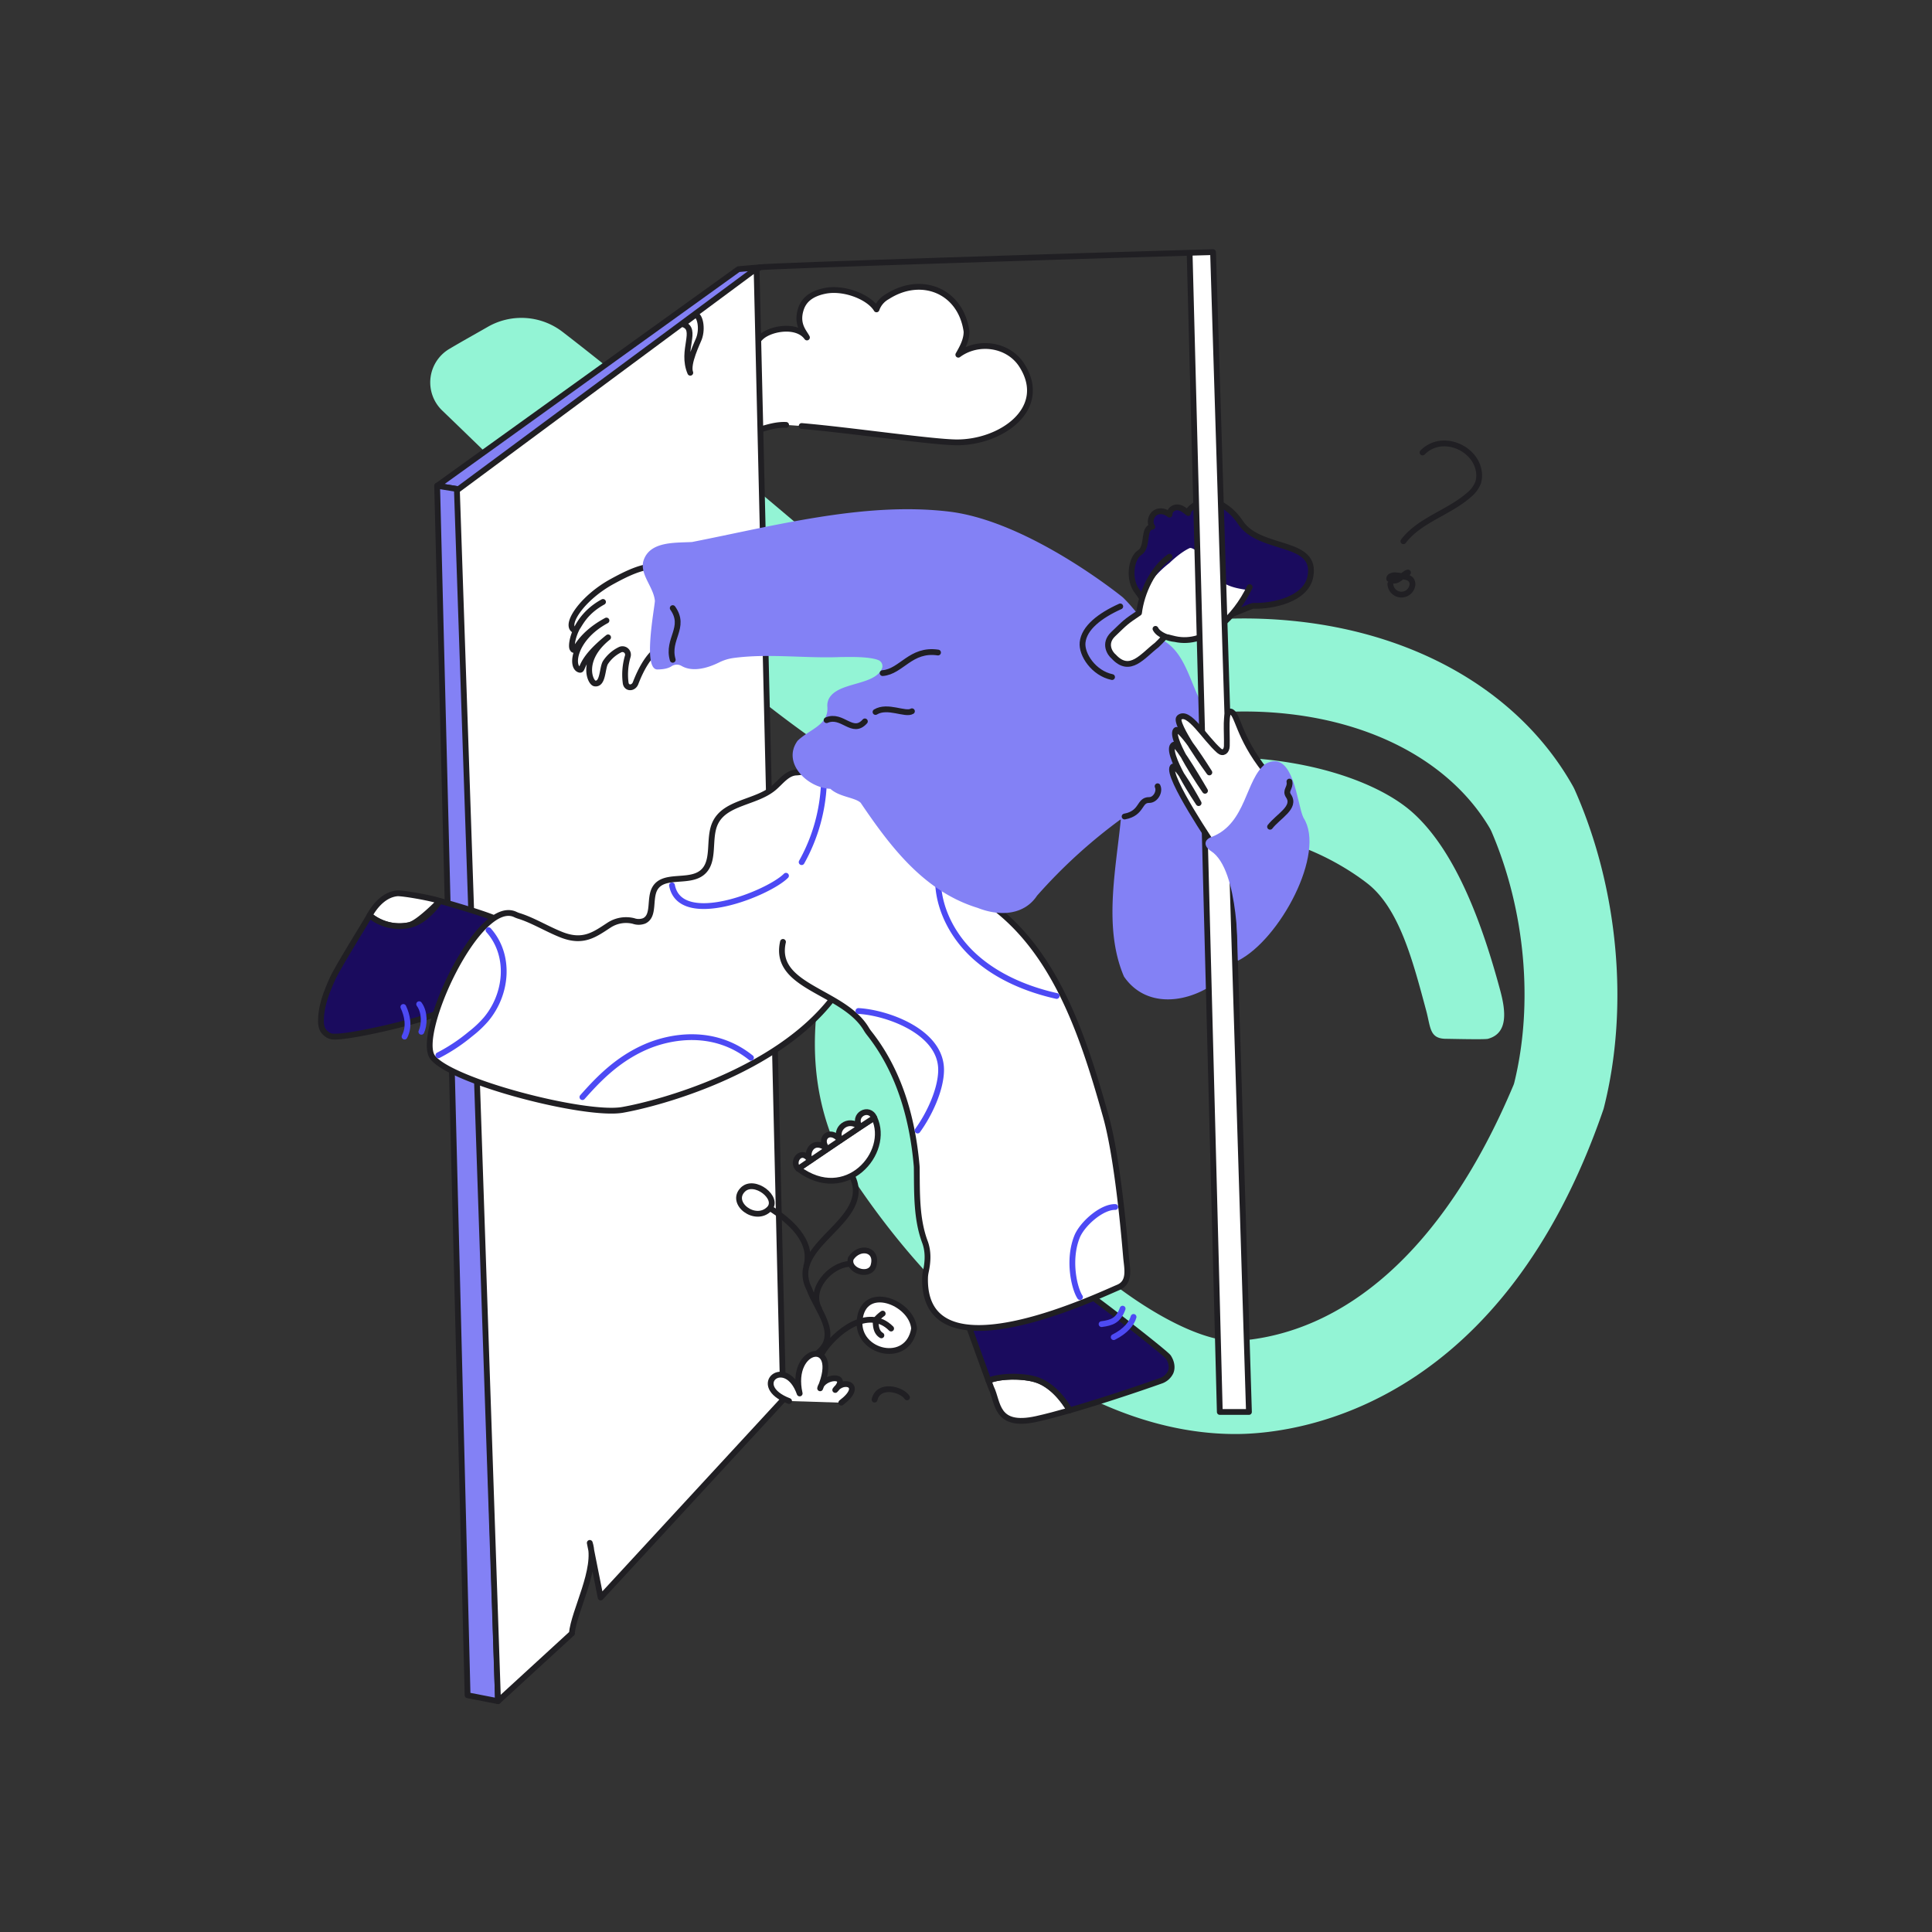
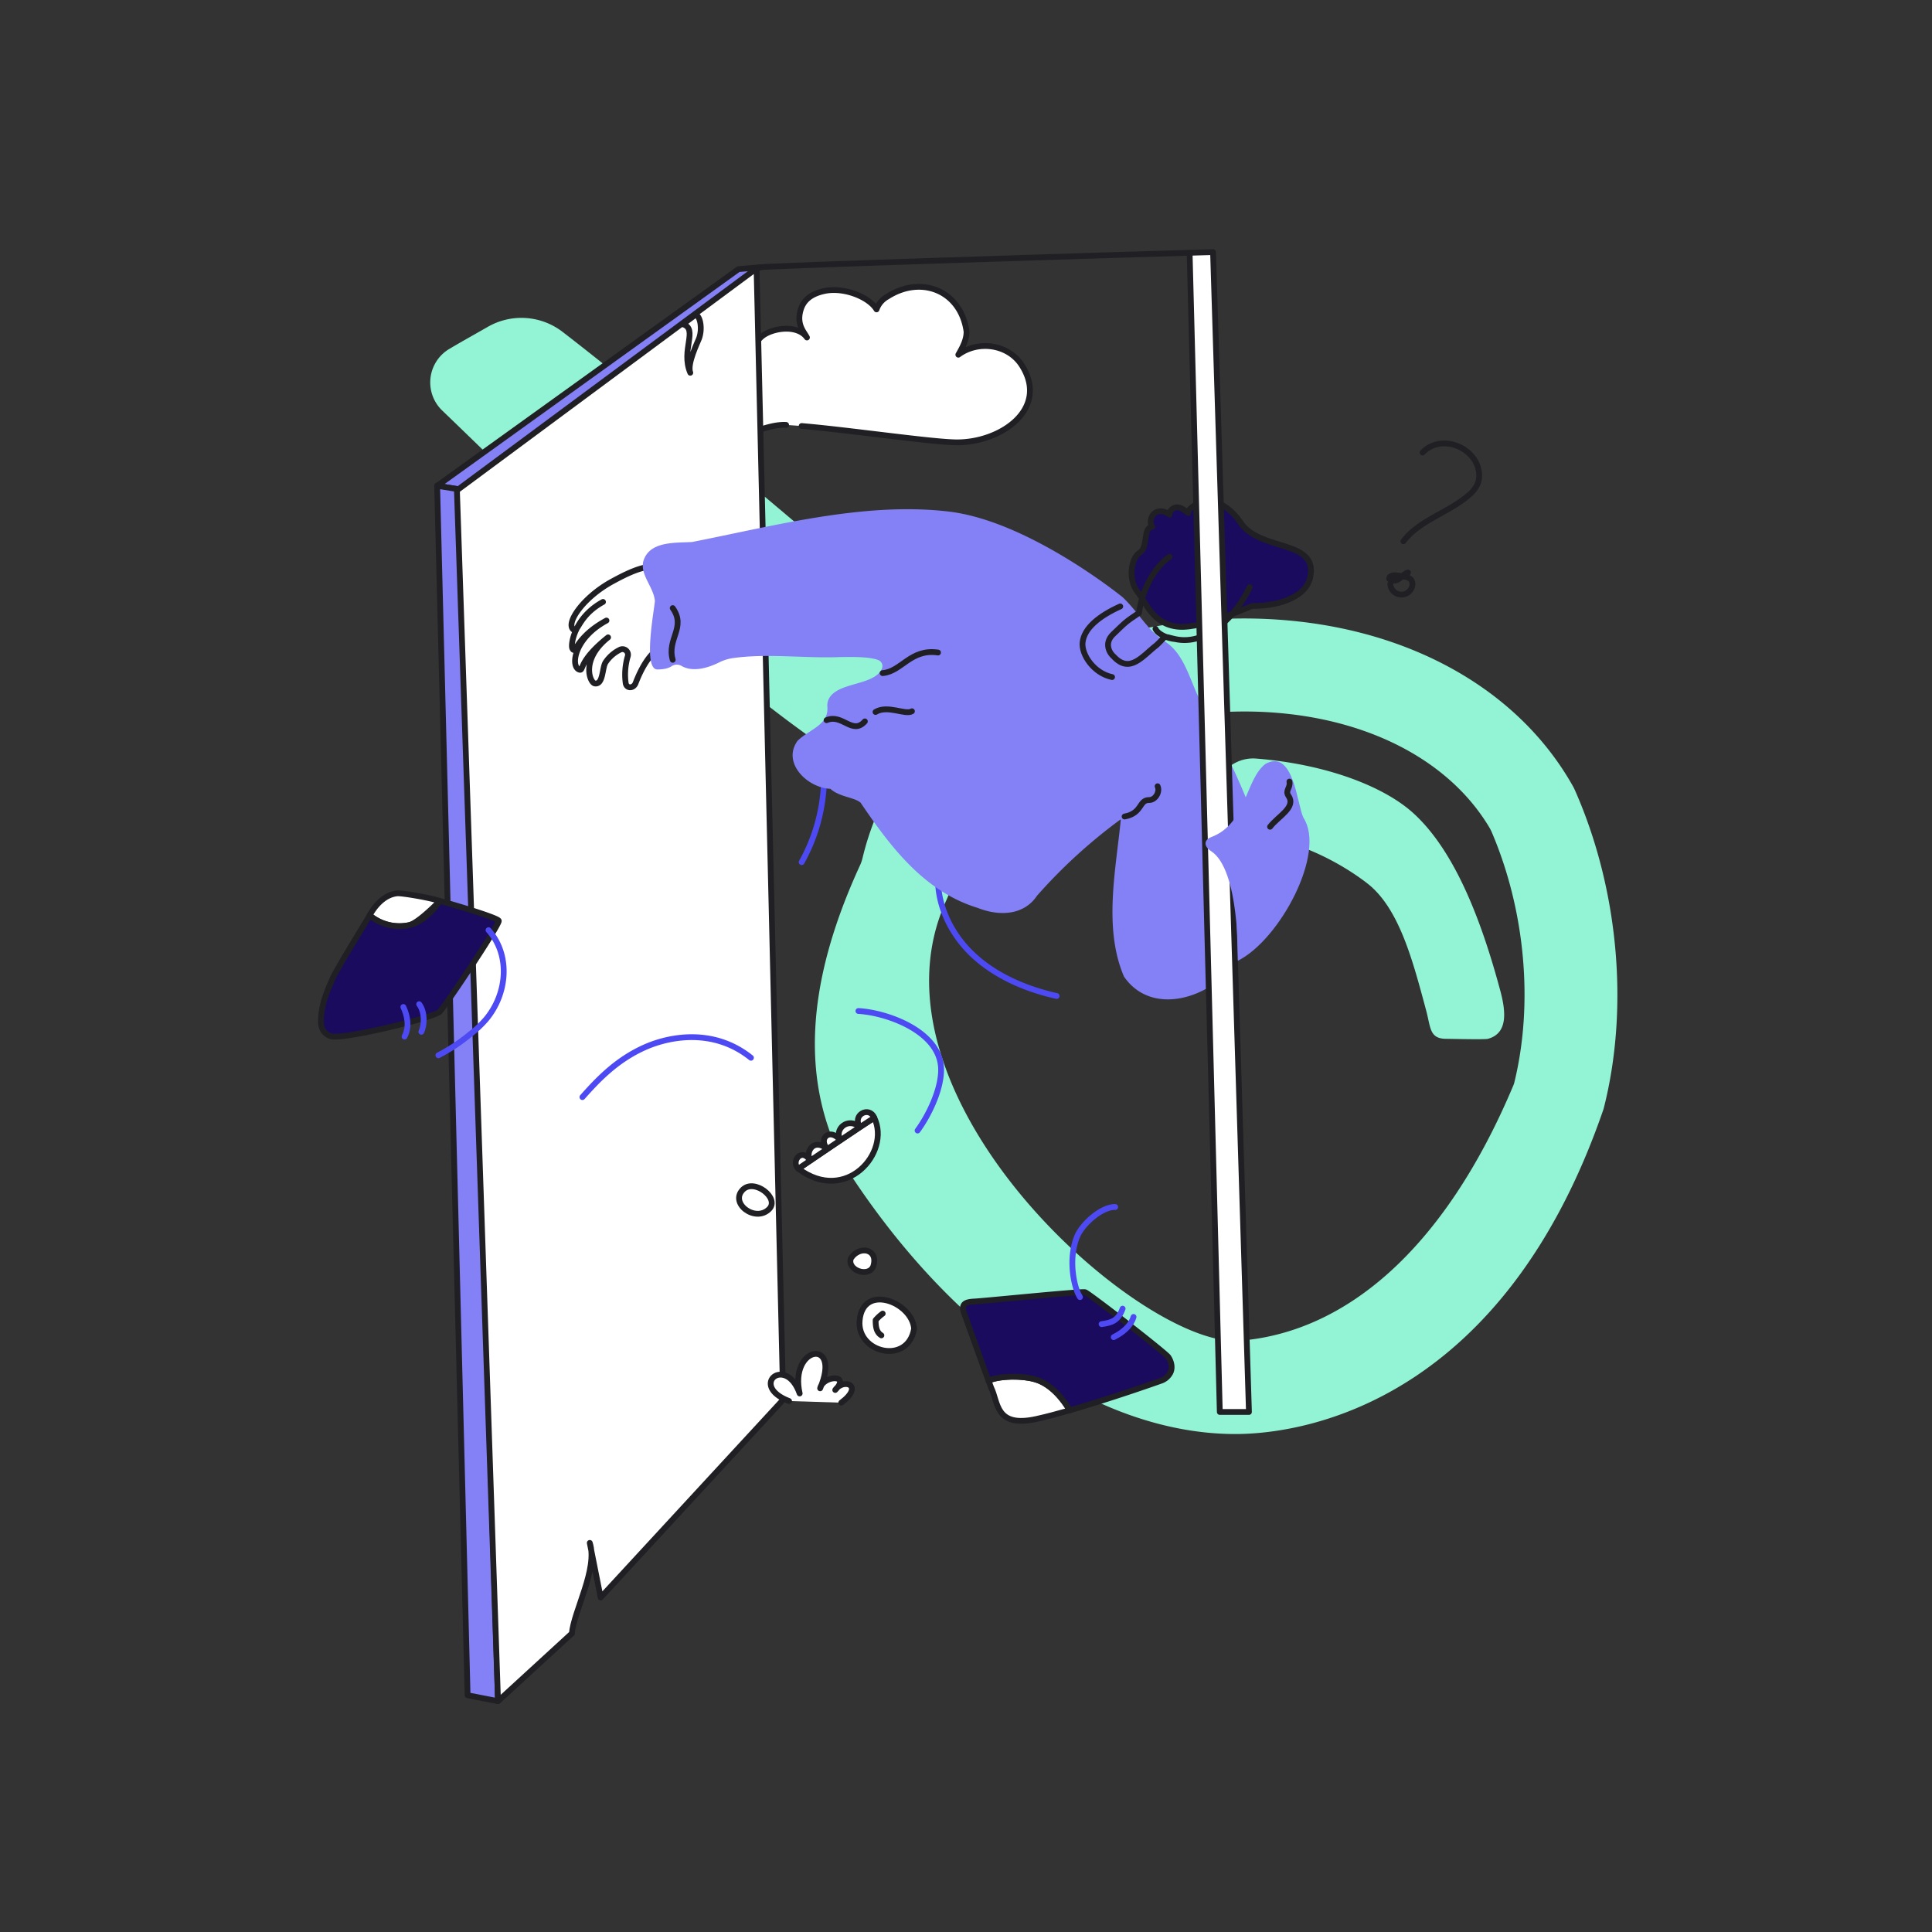
<svg xmlns="http://www.w3.org/2000/svg" viewBox="0 0 1000 1000" id="Pagenotfound">
  <rect x="0" y="0" width="1000" height="1000" fill="#333333" stroke="none" />
  <g fill="#5737d6" class="color000000 svgShape">
    <path fill="#93f4d5" d="M815.14,408.93q-.465-1.052-1.031-2.057c-26.508-47.116-78.372-78.181-142.294-85.228-51.702-5.7-104.017,4.809-145.515,27.668a20.221,20.221,0,0,1-20.095-.282c-1.329-.79-2.408-1.465-3.155-1.997a483.782,483.782,0,0,1-42.309-34.352C437.51,291.853,341.582,210.577,291.191,171.788a34.913,34.913,0,0,0-38.704-2.615c-6.224,3.576-13.245,7.46-19.953,11.444a20.168,20.168,0,0,0-3.633,31.881c42.992,41.267,146.631,144.66,216.016,185.793a20.001,20.001,0,0,1,8.283,24.815,143.365,143.365,0,0,0-6.755,21.029,20.527,20.527,0,0,1-1.292,3.736c-28.454,61.865-30.899,112.932-7.493,155.968.536.985,1.12,1.949,1.733,2.888,55.358,84.726,129.964,135.373,199.701,135.525h.311c38.647,0,139.056-18.809,190.403-167.689.137-.398.259-.805.363-1.213C843.32,521.354,837.694,459.864,815.14,408.93Zm-31.786,152.771c-36.166,86.05-88.19,129.02-143.94,132.414-.069.004-.145-.001-.215-.001-52.398-.114-195.225-127.98-149.347-228.209a46.477,46.477,0,0,0,3.033-8.982c3.785-16.546,9.787-27.912,18.793-35.623a42.195,42.195,0,0,0,3.565-3.528c32.495-35.32,93.079-54.7,151.297-48.28,47.253,5.21,85.115,26.589,104.351,58.803a20.729,20.729,0,0,1,1.262,2.49c17.314,40.549,21.661,88.706,11.646,129.573A9.004,9.004,0,0,1,783.354,561.701Z" class="colorcecccd svgShape" />
    <path fill="#93f4d5" d="M748.576,537.688c-8.757,0-8.017-5.836-10.404-14.696-6.894-25.591-13.898-52.987-30.582-65.857-13.94-10.754-36.968-23.051-60.666-24.922a19.857,19.857,0,0,1,3.126-39.59c36.509,2.883,66.093,14.444,81.195,28.006,23.067,20.714,36.628,59.942,45.273,92.033,2.852,10.589,4.215,22.174-6.373,25.027C768.416,538.154,750.285,537.688,748.576,537.688Z" class="colorcecccd svgShape" />
  </g>
  <g fill="#5737d6" class="color000000 svgShape">
    <path fill="#ffffff" stroke="#201f23" stroke-linecap="round" stroke-linejoin="round" stroke-width="3" d="M406.889,219.935c-10.003-.503-19.415,6.195-29.38,5.193-12.501-1.252-28.418-8.812-28.847-21.369A20.113,20.113,0,0,1,361.528,183.913c10.257-4.038,19.846,1.511,30.258,5.138a10.702,10.702,0,0,1-1.422-9.042,12.994,12.994,0,0,1,4.096-5.983c5.297-4.269,18.277-6.25,23.215.65-1.517-2.928-5.555-6.711-3.221-14.4,1.317-4.333,4.574-8.043,12.355-9.68,10.028-2.108,23.053,3.131,26.875,9.523l-.001.011.006-.005-.005-.006a12.058,12.058,0,0,1,5.598-6.576c17.622-11.337,38.074-3.022,40.994,18.035.075,4.305-2.113,8.279-4.246,12.014,10.362-7.64,25.932-5.384,32.855,5.47,14.435,22.633-11.009,40.255-34.149,39.899-13.133-.202-55.082-6.349-79.801-8.459" class="colorffffff svgShape colorStroke231f20 svgStroke" />
  </g>
  <g fill="#5737d6" class="color000000 svgShape">
    <polygon fill="#8381f5" stroke="#201f23" stroke-linecap="round" stroke-linejoin="round" stroke-width="3" points="393.281 138.354 237.953 253.333 226.28 251.449 382.234 139.31 393.281 138.354" class="colorf45d4a svgShape colorStroke231f20 svgStroke" />
    <polygon fill="#8381f5" stroke="#201f23" stroke-linecap="round" stroke-linejoin="round" stroke-width="3" points="242.018 877.47 226.261 251.449 237.953 253.333 257.776 880.527 242.018 877.47" class="colorf45d4a svgShape colorStroke231f20 svgStroke" />
    <path fill="#ffffff" stroke="#201f23" stroke-linecap="round" stroke-linejoin="round" stroke-width="3" d="M296.095,845.381l-38.32,35.147-21.275-626.723,155.099-114.903L405.374,724.481l-94.482,102.391-5.625-28.268c4.295,13.319-8.24,35.145-9.29,46.945" class="colorffffff svgShape colorStroke231f20 svgStroke" />
    <path fill="#ffffff" stroke="#201f23" stroke-linecap="round" stroke-linejoin="round" stroke-width="3" d="M361.816,175.22c-.688,1.887-6.322,13.155-4.522,17.715-5.02-11.76,4.305-22.624-3.868-25.135l6.457-4.796C362.21,162.994,363.815,169.737,361.816,175.22Z" class="colorffffff svgShape colorStroke231f20 svgStroke" />
  </g>
  <g fill="#5737d6" class="color000000 svgShape">
    <path fill="#ffffff" stroke="#201f23" stroke-linecap="round" stroke-linejoin="round" stroke-width="3" d="M408.414 725.177c-21.053-8.049-1.615-24.063 5.494-3.921-5.557-24.581 21.809-28.97 10.593-2.662 1.34-6.584 16.018-7.582 7.816.849 4.158-6.19 15.274-2.535 3.128 6.577M444.938 683.48c-1.542 16.796 25.114 23.187 28.206 4.182C471.972 673.874 446.652 664.149 444.938 683.48z" class="colorffffff svgShape colorStroke231f20 svgStroke" />
-     <path fill="none" stroke="#201f23" stroke-linecap="round" stroke-linejoin="round" stroke-width="3" d="M452.678 724.431c2.007-8.46 13.98-5.455 16.799-1.143M423.139 700.408c12.205-9.509-.508-22.554-4.249-33.213-12.014-23.293 33.809-34.857 22.137-58.514M425.223 700.73c6.648-11.207 24.29-24.942 36.019-13.082M424 677.433c-5.587-10.004 5.543-22.604 15.547-23.226M417.324 655.454c3.79-13.149-8.703-23.805-18.74-30.071" class="colorStroke231f20 svgStroke" />
    <path fill="#ffffff" stroke="#201f23" stroke-linecap="round" stroke-linejoin="round" stroke-width="3" d="M384.516 615.743c-7.073 7.004 6.442 17.247 13.601 10.05C403.697 620.183 390.465 609.852 384.516 615.743zM440.409 651.328c-2.091 6.078 9.07 10.093 11.578 4.193C454.909 646.456 444.846 644.45 440.409 651.328zM413.2 604.936s2.509-1.702 6.257-4.255c2.509-1.702 5.577-3.775 8.815-5.967 2.189-1.482 4.457-3.014 6.686-4.515 3.648-2.453 7.196-4.836 10.144-6.798 4.258-2.824 7.256-4.766 7.456-4.766C461.113 596.587 437.935 623.436 413.2 604.936z" class="colorffffff svgShape colorStroke231f20 svgStroke" />
    <path fill="#ffffff" stroke="#201f23" stroke-linecap="round" stroke-linejoin="round" stroke-width="3" d="M428.272 594.714c-3.238 2.193-6.307 4.265-8.815 5.967C416.633 597.093 420.637 588.48 428.272 594.714zM434.958 590.198c-2.229 1.502-4.498 3.034-6.686 4.515C423.328 589.628 429.342 583.313 434.958 590.198z" class="colorffffff svgShape colorStroke231f20 svgStroke" />
    <path fill="#ffffff" stroke="#201f23" stroke-linecap="round" stroke-linejoin="round" stroke-width="3" d="M445.102 583.4c-2.948 1.962-6.496 4.345-10.144 6.798C431.583 584.461 438.918 577.975 445.102 583.4zM452.559 578.634c-.2 0-3.199 1.943-7.456 4.766C440.847 577.094 449.994 572.236 452.559 578.634zM419.456 600.681c-3.748 2.553-6.257 4.255-6.257 4.255-3.703-3.327.962-10.281 5.205-5.514C418.476 599.512 419.366 600.591 419.456 600.681z" class="colorffffff svgShape colorStroke231f20 svgStroke" />
    <path fill="none" stroke="#201f23" stroke-linecap="round" stroke-linejoin="round" stroke-width="3" d="M456.881,679.925a20.842,20.842,0,0,0-3.653,3.384c-.011,3.372.404,6.305,2.974,7.869" class="colorStroke231f20 svgStroke" />
  </g>
  <g fill="#5737d6" class="color000000 svgShape">
    <path fill="#ffffff" stroke="#201f23" stroke-linecap="round" stroke-linejoin="round" stroke-width="3" d="M553.679,729.977c-.012.012-.012.012-.024.012-6.174,1.769-12.095,3.346-17.161,4.465-21.373,4.717-19.724-8.532-23.455-16.126-.096-.217-.626-1.601-1.408-3.743,6.378-2.599,17.739-2.551,24.298-.59C544.437,716.523,550.598,724.682,553.679,729.977Z" class="colorffffff svgShape colorStroke231f20 svgStroke" />
    <path fill="#1a0b5e" stroke="#201f23" stroke-linecap="round" stroke-linejoin="round" stroke-width="3" d="M605.933,710.192a8.698,8.698,0,0,1-5.259,4.561c-1.733.638-25.79,9.122-46.994,15.224-3.081-5.295-9.242-13.454-17.751-15.982-6.559-1.962-17.919-2.01-24.298.59-3.285-8.93-11.192-30.94-12.672-35.02-1.721-4.766.987-5.68,5.295-5.897,5.656-.265,55.334-5.391,57.404-4.814,1.865.517,41.567,31.289,43.083,33.564C606.246,704.693,606.98,707.665,605.933,710.192Z" class="color231f20 svgShape colorStroke231f20 svgStroke" />
    <path fill="none" stroke="#4d4af4" stroke-linecap="round" stroke-linejoin="round" stroke-width="3" d="M576.439 692.106c6.287-3.156 9.369-7.157 10.289-10.468M570.171 685.363c5.23-.712 8.638-1.777 10.9-8.002" class="colorStrokef45d4a svgStroke" />
  </g>
  <g fill="#5737d6" class="color000000 svgShape">
    <path fill="#ffffff" stroke="#201f23" stroke-linecap="round" stroke-linejoin="round" stroke-width="3" d="M227.703,466.375h-.012c-.253.12-10.975,11.397-16.03,12.504a23.963,23.963,0,0,1-20.338-5.09c1.709-3.213,6.594-10.656,14.261-11.397C208.016,462.157,222.889,464.678,227.703,466.375Z" class="colorffffff svgShape colorStroke231f20 svgStroke" />
    <path fill="#1a0b5e" stroke="#201f23" stroke-linecap="round" stroke-linejoin="round" stroke-width="3" d="M227.402,523.84c-5.355,3.61-51.002,14.61-56.441,12.431a7.605,7.605,0,0,1-3.959-3.357,9.874,9.874,0,0,1-.866-4.657c.024-7.534,2.876-14.742,5.957-21.626,2.672-5.969,17.883-30.303,19.231-32.842a24.16,24.16,0,0,0,20.338,5.09c9.259-1.949,15.777-12.383,16.03-12.504h.024c.265-.096,30.315,8.52,30.447,10.277C258.343,479.084,229.231,522.612,227.402,523.84Z" class="color231f20 svgShape colorStroke231f20 svgStroke" />
    <path fill="none" stroke="#4d4af4" stroke-linecap="round" stroke-linejoin="round" stroke-width="3" d="M208.767 521.201c1.974 4.218 3.381 10.027.622 15.353M216.954 519.763c3.17 4.27 2.708 11.006 1.142 14.288" class="colorStrokef45d4a svgStroke" />
  </g>
  <g fill="#5737d6" class="color000000 svgShape">
-     <path fill="#ffffff" stroke="#201f23" stroke-linecap="round" stroke-linejoin="round" stroke-width="3" d="M405.271,487.532c-5.355,23.655,31.229,25.226,43.075,44.992a19.202,19.202,0,0,0,1.412,2.08c15.547,19.586,22.503,43.918,24.686,68.631q.059.669.066,1.341c.152,12.852-.249,25.941,4.09,37.87,2.017,5.132,1.739,10.491.603,15.789a17.3,17.3,0,0,0-.398,3.296c-.98,51.766,86.211,10.742,100.079,4.794,6.307-2.705,4.488-9.898,3.989-15.426s-4.018-50.086-10.472-73.046c-12.539-44.605-28.81-95.503-72.916-117.697-.412-.207-.821-.427-1.213-.668-9.333-5.752-16.608-14.344-25.675-20.496-11.59-7.966-7.731-24.549-17.52-34.646-4.439-4.579-23.923-.219-28.645-4.505-2.752-2.498-10.542-.147-14.256.006-4.838.2-8.006,4.901-11.725,8.002-9.196,7.668-24.987,7.26-30.192,18.044-3.983,8.254.229,20.214-6.978,25.877-6.901,5.422-19.656.42-24.206,7.925-3.223,5.317-.042,14.384-5.697,16.966a8.003,8.003,0,0,1-5.439.052,16.094,16.094,0,0,0-12.745,2.171c-7.354,4.797-13.223,9.314-24.385,5.005-7.416-2.907-14.75-7.431-21.912-9.72a14.357,14.357,0,0,1-2.026-.753c-19.141-9.488-51.88,62.148-42.937,73.84,9.67,12.643,79.055,30.577,98.264,27.221s79.195-19.65,108.422-57.202" class="colorffffff svgShape colorStroke231f20 svgStroke" />
-     <path fill="none" stroke="#4d4af4" stroke-linecap="round" stroke-linejoin="round" stroke-width="3" d="M406.826 453.29c-8.995 9.086-54.713 27.425-59.005 4.963M426.432 405.827a91.04 91.04 0 01-11.497 40.414M485.643 451.527c-1.331 16.004 6.39 31.922 18.136 42.873s27.458 17.622 43.132 21.121M577.235 624.744c-7.059-.158-17.124 8.813-19.758 15.364-4.882 12.142-1.368 26.958 1.529 31.261M252.863 481.455c11.487 12.886 9.802 32.916-1.289 46.145a55.07 55.07 0 01-8.024 7.558A90.734 90.734 0 01226.909 546.204M388.694 547.494c-19.204-15.397-41.795-11.132-54.459-5.624-15.143 6.587-25.145 17.421-32.775 25.989M444.313 523.288c15.016.855 42.922 10.785 42.799 30.582-.063 10.175-6.18 23.069-12.174 31.293" class="colorStrokef45d4a svgStroke" />
+     <path fill="none" stroke="#4d4af4" stroke-linecap="round" stroke-linejoin="round" stroke-width="3" d="M406.826 453.29M426.432 405.827a91.04 91.04 0 01-11.497 40.414M485.643 451.527c-1.331 16.004 6.39 31.922 18.136 42.873s27.458 17.622 43.132 21.121M577.235 624.744c-7.059-.158-17.124 8.813-19.758 15.364-4.882 12.142-1.368 26.958 1.529 31.261M252.863 481.455c11.487 12.886 9.802 32.916-1.289 46.145a55.07 55.07 0 01-8.024 7.558A90.734 90.734 0 01226.909 546.204M388.694 547.494c-19.204-15.397-41.795-11.132-54.459-5.624-15.143 6.587-25.145 17.421-32.775 25.989M444.313 523.288c15.016.855 42.922 10.785 42.799 30.582-.063 10.175-6.18 23.069-12.174 31.293" class="colorStrokef45d4a svgStroke" />
  </g>
  <g fill="#5737d6" class="color000000 svgShape">
    <path fill="#ffffff" stroke="#201f23" stroke-linecap="round" stroke-linejoin="round" stroke-width="3" d="M348.033,333.572c-10.51-.361-16.71,13.92-19.053,20.022-1.091,2.841-4.716,2.918-5.136-.096a33.376,33.376,0,0,1,1.101-13.846,2.872,2.872,0,0,0-4.169-3.284,18.977,18.977,0,0,0-7.407,6.583c-1.751,2.978-1.147,11.487-5.503,10.799-2.484-.392-7.529-12.335,6.879-23.847-15.386,12.294-12.594,17.306-14.752,16.739-4.777-1.257-3.209-16.212,13.911-25.452-16.029,8.652-15.856,17.962-17.656,14.446-1.017-1.987,1.132-16.027,15.866-24.077-12.732,6.956-12.906,16.224-15.331,14.293-4.127-3.287,5.121-16.739,20.137-24.916,7.256-3.951,15.309-7.98,22.245-7.749,5.649.188,11.06,2.984,15.901,10.176C369.25,321.096,361.868,327.145,348.033,333.572Z" class="colorffffff svgShape colorStroke231f20 svgStroke" />
    <path fill="#8381f5" d="M640.147,497.451c-12.426,18.764-43.673,29.342-58.364,8.042a.197.197,0,0,1-.019-.034c-10.66-24.914-4.275-54.784-1.652-81.074a.166.166,0,0,0-.261-.151,272.666,272.666,0,0,0-43.064,39.347l-.011.014c-6.874,10.327-19.68,10.703-30.692,6.34-27.705-8.472-45.142-31.581-60.588-54.385a.191.191,0,0,0-.027-.032c-2.932-2.808-10.995-2.957-15.625-7.195a.148.148,0,0,0-.094-.039c-11.9-.508-25.141-13.462-16.949-24.828a.218.218,0,0,1,.024-.028c6.125-5.984,16.129-8.07,15.422-17.556a7.793,7.793,0,0,1,.762-4.164c4.584-8.848,23.262-6.645,27.391-15.458a3.357,3.357,0,0,0-1.858-4.622c-5.226-2.014-16.57-1.519-19.49-1.54-18.352.766-37.294-1.972-55.489.506a23.588,23.588,0,0,0-7.283,2.249c-6.688,3.315-14.025,4.944-19.397,1.909a4.897,4.897,0,0,0-5.232.054c-1.497,1.062-4.035,1.673-7.069,1.693-8.031.878-2.007-30.377-1.608-35.429a.174.174,0,0,0-0-.031c-.654-7.148-7.555-13.291-6.053-20.306,2.922-10.694,16.338-9.706,25.25-10.187l.023-.003c43.336-8.521,89.403-20.898,132.883-15.761,41.671,4.924,90.101,44.414,90.101,44.414l.008.014c8.365,8.033,12.911,17.251,21.942,22.954,9.315,5.892,12.428,18.47,17.087,28.445C641.813,406.846,673.655,454.458,640.147,497.451Z" class="colorf45d4a svgShape" />
    <path fill="none" stroke="#201f23" stroke-linecap="round" stroke-linejoin="round" stroke-width="3" d="M348.203 341.515c-3.132-10.834 7.102-16.702 0-26.767M579.841 313.883c-10.587 4.774-18.725 11.097-19.498 18.676-.639 6.269 5.781 15.9 15.259 17.887M456.834 348.4c9.783-.764 14.48-12.764 28.686-10.648M453.165 368.521c6.258-3.784 15.452 1.717 18.853-.372M427.836 372.761c8.185-3.504 13.362 7.924 19.826.628M582.096 422.632c9.294-1.721 7.318-8.603 12.697-8.539 3.282.039 5.723-4.346 4.38-7.129" class="colorStroke231f20 svgStroke" />
  </g>
  <g fill="#5737d6" class="color000000 svgShape">
    <path fill="#1a0b5e" stroke="#201f23" stroke-linecap="round" stroke-linejoin="round" stroke-width="3" d="M648.592,313.584c10.561.298,27.183-3.478,29.579-14.79,4.185-19.759-26.084-13.146-36.17-28.433-4.192-6.353-9.803-9.923-14.159-10.777-7.291-1.429-13.703,4.611-12.841,5.961-1.639-1.363-3.402-2.78-5.447-2.949s-4.349,1.513-4.216,3.777c-2.069-1.736-5.031-2.407-7.306-1.023s-3.276,5.133-1.595,7.322c-5.11.296-1.832,10.399-6.61,13.434-4.333,2.752-6.192,13.987-.884,20.429,3.854,4.678,7.618,16.821,21.222,17.864C623.191,325.398,647.002,313.54,648.592,313.584Z" class="color231f20 svgShape colorStroke231f20 svgStroke" />
-     <path fill="#ffffff" d="M645.745,305.367l-11.002,14.502c-4.105,4.112-9.876,8.397-15.155,10.51-2.374.95-6.002.964-8.564.832-7.054-.363-6.713-2.558-12.413,2.745a57.201,57.201,0,0,1-15.739,10.428c-1.522.676-10.636-10.224-9.86-11.194,4.832-6.038,7.158-10.466,13.844-13.912a6.494,6.494,0,0,0,2.693-2.034,8.602,8.602,0,0,0,.876-3.593c1.175-9.058,7.934-16.895,14.903-22.255,0,0,5.304-5.329,10.416-7.696,1.157-.535,4.855,2.112,5.438,3.301a46.28,46.28,0,0,0,7.106,10.565C633.123,302.849,638.032,304.312,645.745,305.367Z" class="colorffffff svgShape" />
    <path fill="none" stroke="#201f23" stroke-linecap="round" stroke-linejoin="round" stroke-width="3" d="M605.329 288.171c-8.635 5.996-14.47 18.489-15.777 29.073-7.296 4.903-6.741 4.664-13.399 11.029-5.061 4.839-1.613 10.057.305 11.578 8.419 9.132 14.955-.401 22.246-5.979 5.603-5.212 2.617-4.627 9.475-3.102 16.122 3.586 31.256-11.288 38.661-26.878M598.076 325.495c1.511 3.119 6.812 5.008 10.102 5.274" class="colorStroke231f20 svgStroke" />
  </g>
  <g fill="#5737d6" class="color000000 svgShape">
    <path fill="#ffffff" stroke="#201f23" stroke-linecap="round" stroke-linejoin="round" stroke-width="3" d="M646.455 730.829h-15.087l-15.624-599.998c7.691-.219 12.134-.336 12.134-.336zM393.281 138.354c2.564-.701 173.27-6.136 222.463-7.523" class="colorffffff svgShape colorStroke231f20 svgStroke" />
  </g>
  <g fill="#5737d6" class="color000000 svgShape">
-     <path fill="#ffffff" stroke="#201f23" stroke-linecap="round" stroke-linejoin="round" stroke-width="3" d="M662.946,427.195l-34.316,11.243s-25.076-36.815-21.681-41.503c1.888-2.607,13.452,18.759,13.452,18.759s-18.247-27.012-12.86-30.237c1.777-1.064,16.167,23.852,16.167,23.852s-18.651-26.818-15.112-31.323c2.108-2.683,17.364,21.829,17.364,21.829s-18.714-25.698-15.59-28.38c4.849-4.163,13.179,10.608,20.639,17.132,2.023,1.769,3.915.278,3.992-2.408.213-7.447-1.027-18.349,1.91-17.883,3.789.601,3.775,12.925,17.966,30.67C662.324,408.257,662.946,427.195,662.946,427.195Z" class="colorffffff svgShape colorStroke231f20 svgStroke" />
    <path fill="#8381f5" d="M627.228,433.162c-4.392,1.562-4.117,5-.42,7.352,14.995,9.542,13.916,56.776,13.916,56.776,21.719-10.903,45.76-55.838,33.951-74.011-3.345-6.602-4.949-35.897-19.643-27.915C644.467,403.416,645.295,426.136,627.228,433.162Z" class="colorf45d4a svgShape" />
    <path fill="none" stroke="#201f23" stroke-linecap="round" stroke-linejoin="round" stroke-width="3" d="M667.407,404.54c.661,3.424-2.438,4.507-.459,7.452,3.981,5.923-5.168,10.317-9.565,15.936" class="colorStroke231f20 svgStroke" />
  </g>
  <g fill="#5737d6" class="color000000 svgShape">
    <path fill="none" stroke="#201f23" stroke-linecap="round" stroke-linejoin="round" stroke-width="3" d="M736.309 234.209c9.701-9.784 26.098-2.926 28.835 8.356a13.126 13.126 0 01-.044 7.161 15.587 15.587 0 01-4.882 6.546c-10.447 9.136-25.385 12.85-33.818 23.872M719.644 302.241a5.736 5.736 0 0011.239 1.395 3.902 3.902 0 00-.655-3.718 5.344 5.344 0 00-2.771-1.318 34.659 34.659 0 00-5.019-.809c-1.462-.127-3.491.374-3.379 1.837 4.48 3.097 6.741-2.691 9.71-3.269" class="colorStroke231f20 svgStroke" />
  </g>
</svg>